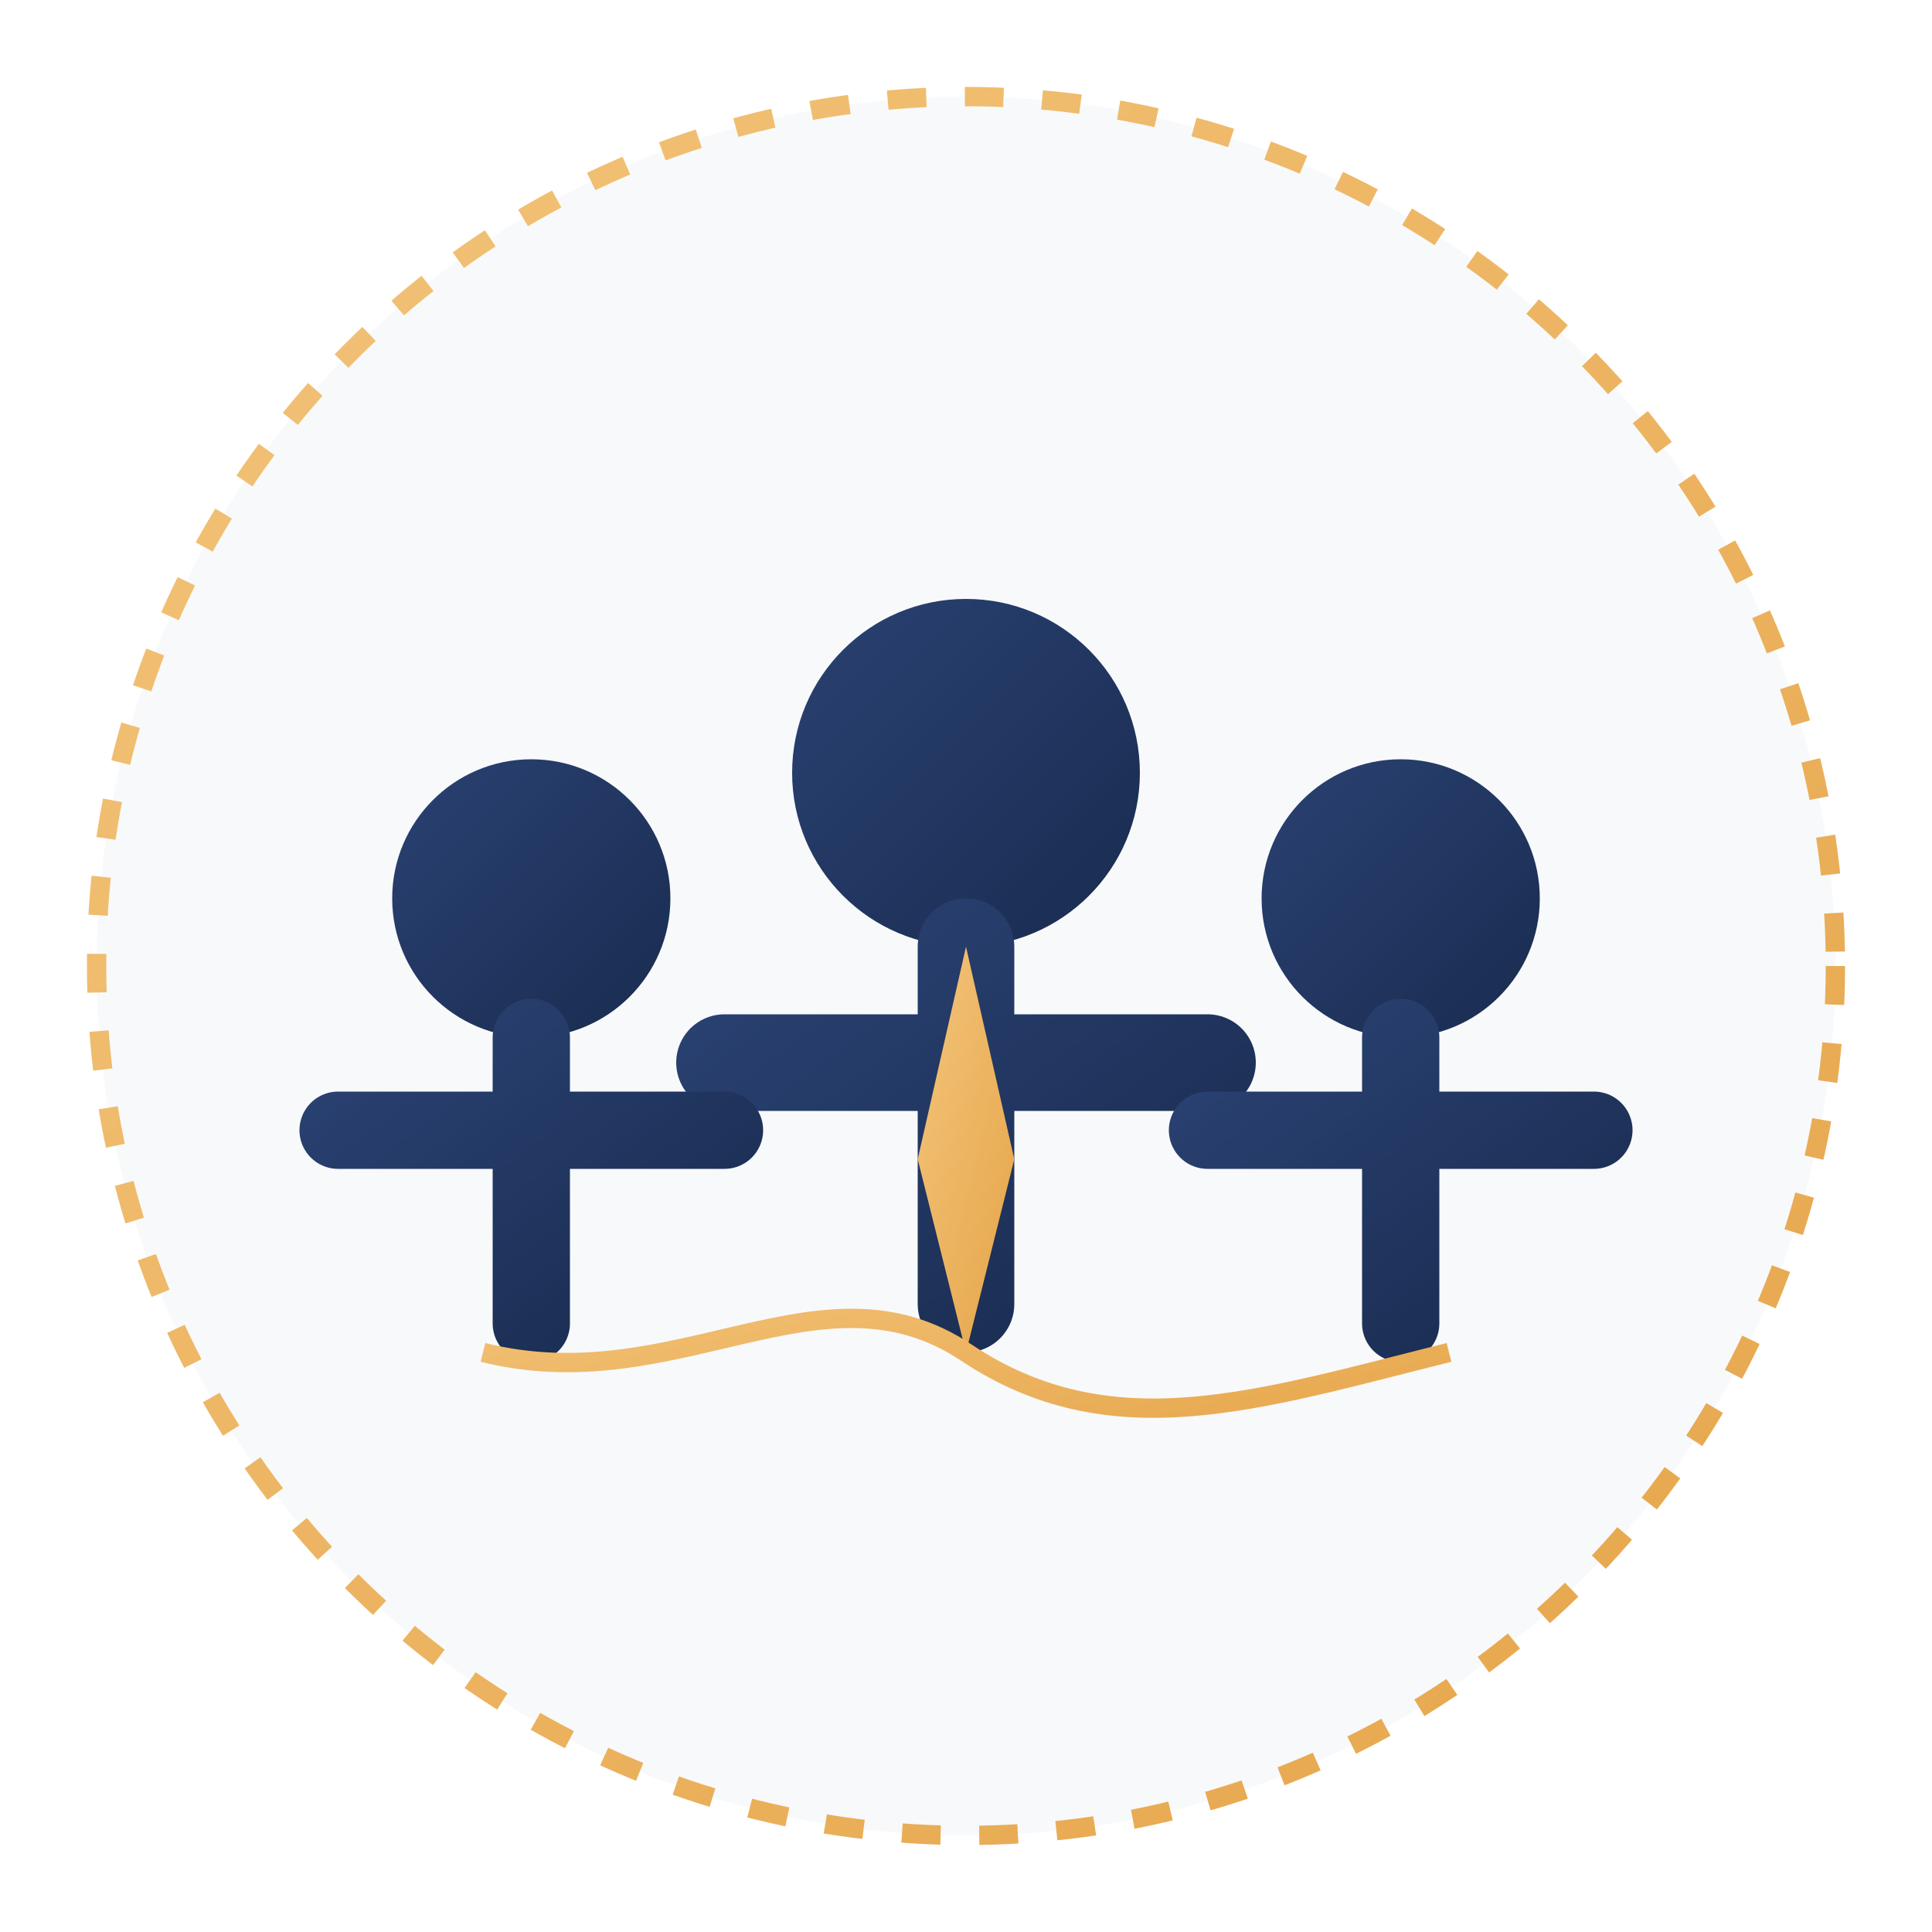
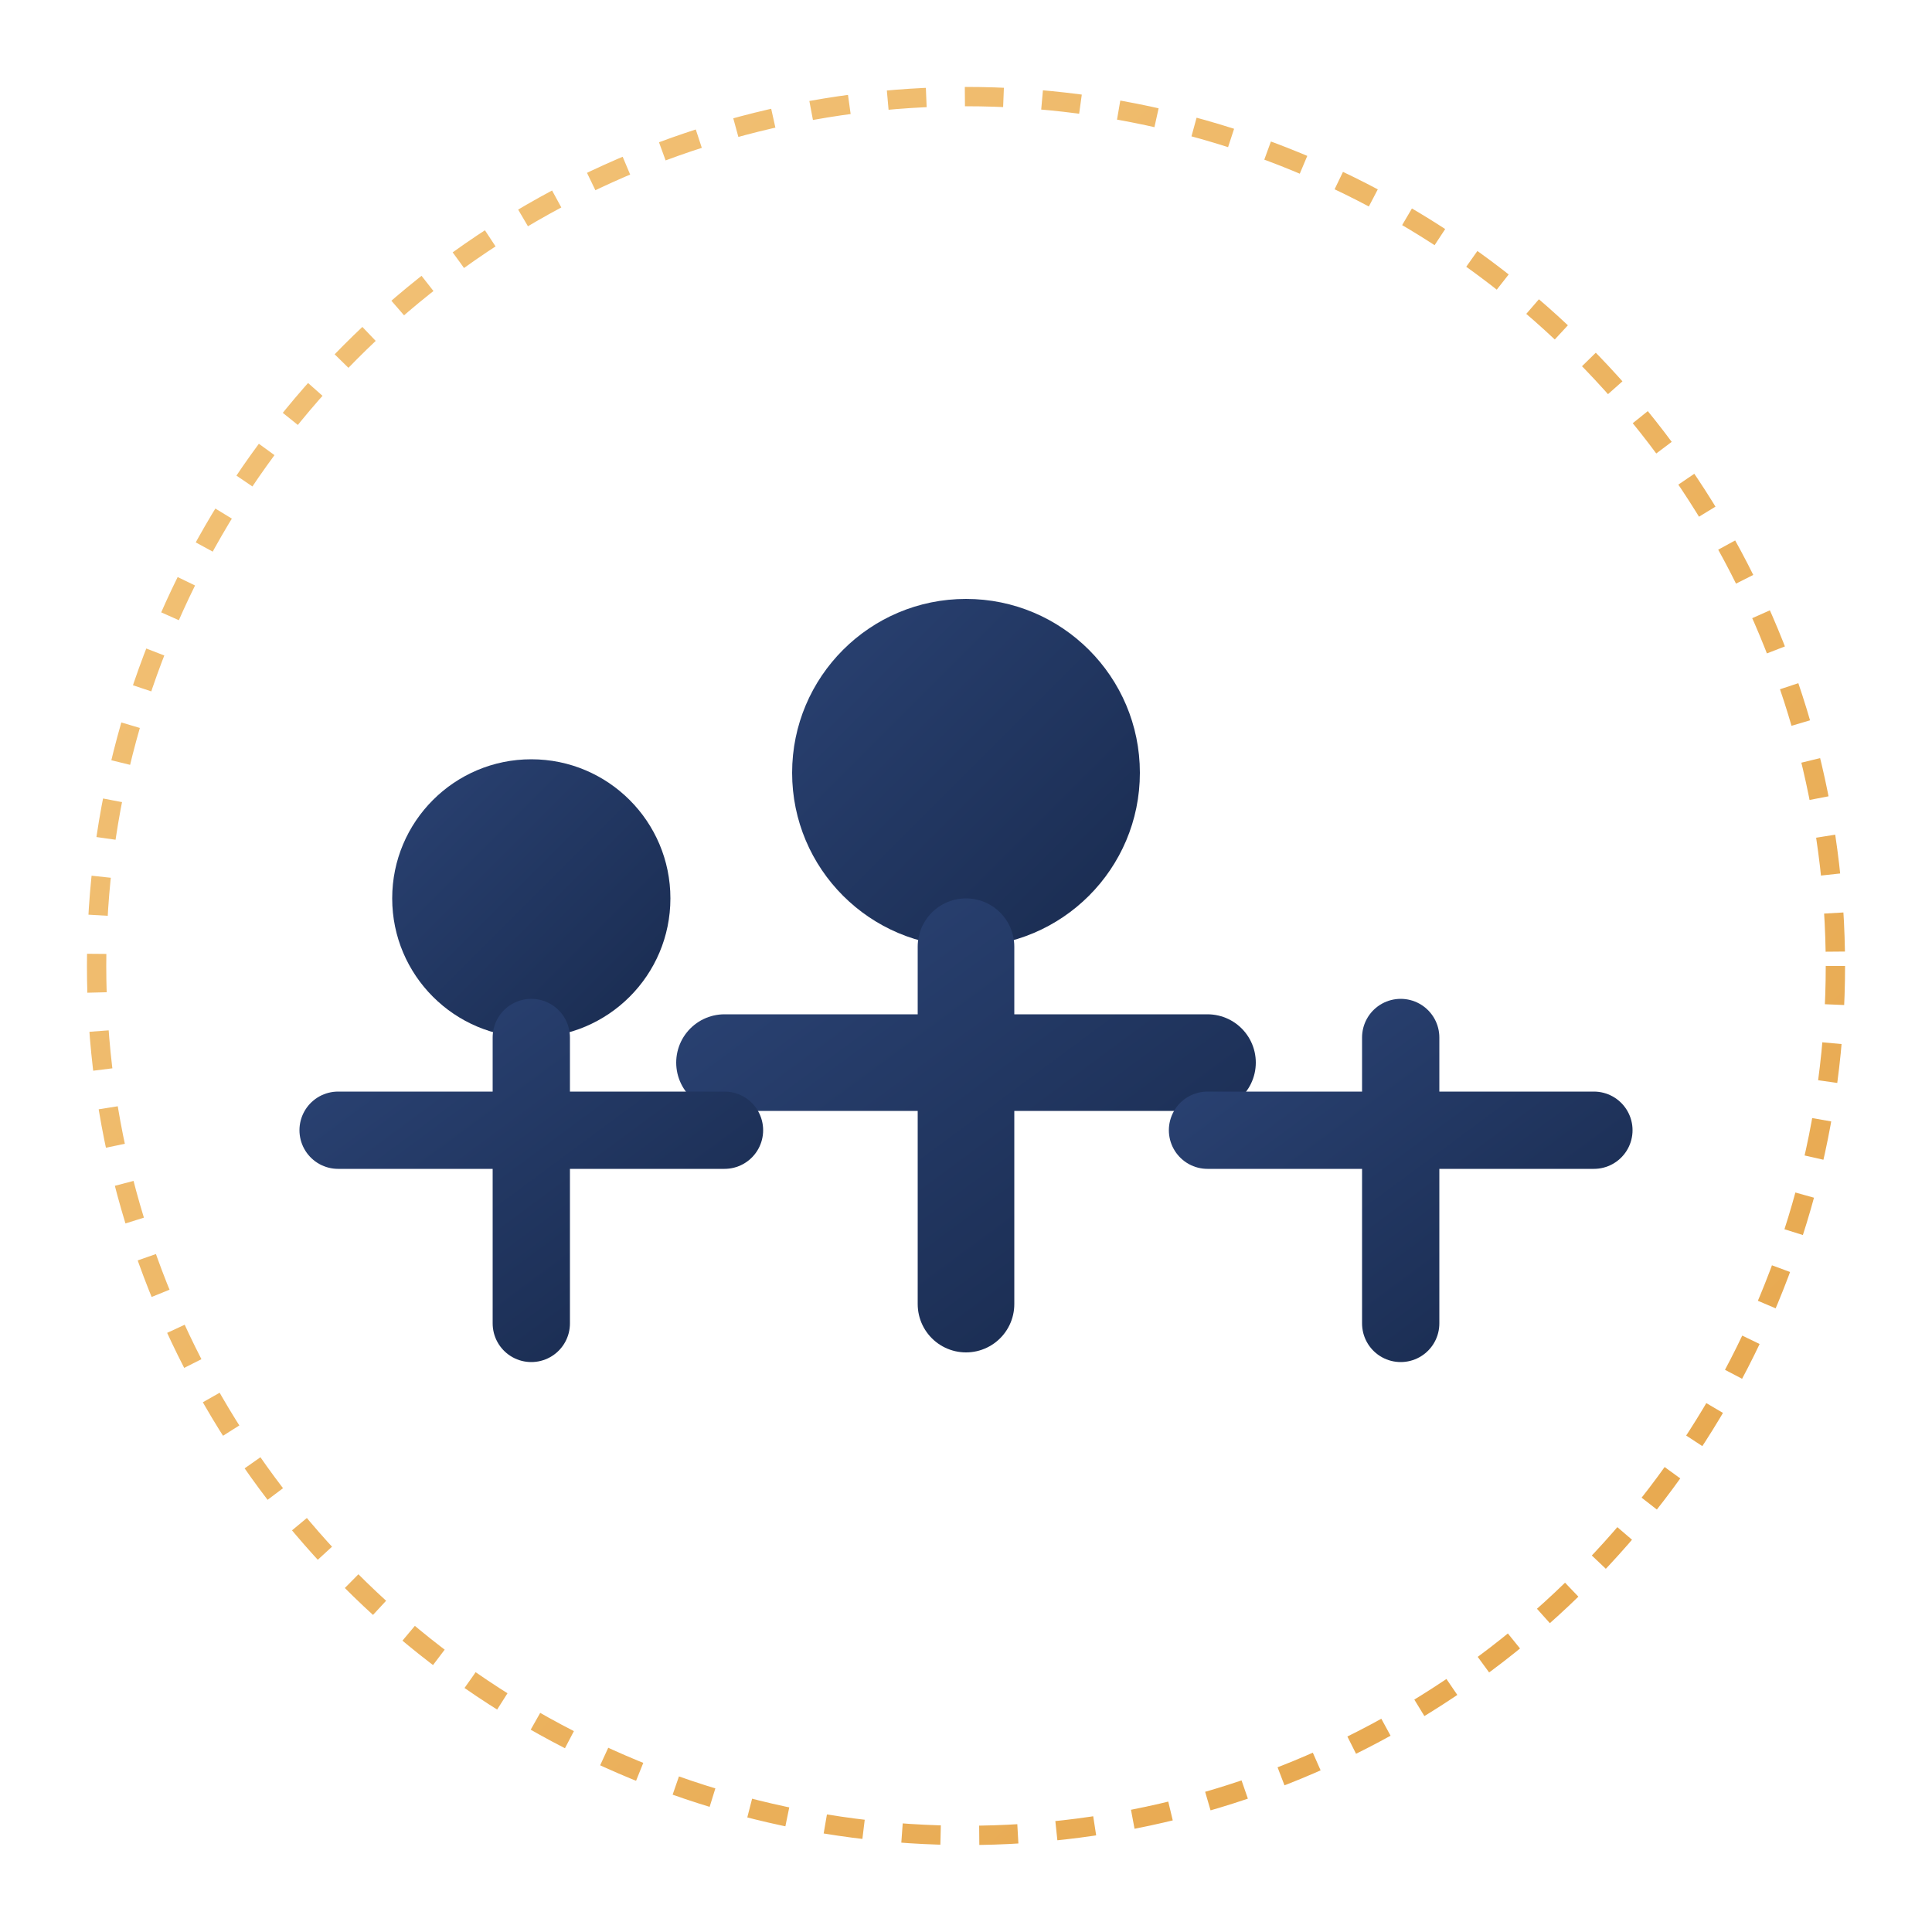
<svg xmlns="http://www.w3.org/2000/svg" width="200" height="200" viewBox="0 0 200 200">
  <defs>
    <linearGradient id="primaryGradient" x1="0%" y1="0%" x2="100%" y2="100%">
      <stop offset="0%" stop-color="#2a4273" />
      <stop offset="100%" stop-color="#192b4f" />
    </linearGradient>
    <linearGradient id="accentGradient" x1="0%" y1="0%" x2="100%" y2="100%">
      <stop offset="0%" stop-color="#f3c47a" />
      <stop offset="100%" stop-color="#e6a54a" />
    </linearGradient>
    <filter id="shadow" x="-20%" y="-20%" width="140%" height="140%">
      <feDropShadow dx="0" dy="3" stdDeviation="3" flood-opacity="0.2" />
    </filter>
  </defs>
-   <circle cx="100" cy="100" r="90" fill="#f8f9fa" />
  <g transform="translate(100, 100)" filter="url(#shadow)">
    <g transform="translate(0, -5)">
      <circle cx="0" cy="-15" r="18" fill="url(#primaryGradient)" />
      <path d="M0,3 L0,40 M-25,15 L25,15" stroke="url(#primaryGradient)" stroke-width="10" stroke-linecap="round" />
-       <path d="M0,3 L-5,25 L0,45 L5,25 L0,3 Z" fill="url(#accentGradient)" />
    </g>
    <g transform="translate(-45, 5) scale(0.8)">
      <circle cx="0" cy="-15" r="18" fill="url(#primaryGradient)" />
      <path d="M0,3 L0,40 M-25,15 L25,15" stroke="url(#primaryGradient)" stroke-width="10" stroke-linecap="round" />
    </g>
    <g transform="translate(45, 5) scale(0.8)">
-       <circle cx="0" cy="-15" r="18" fill="url(#primaryGradient)" />
      <path d="M0,3 L0,40 M-25,15 L25,15" stroke="url(#primaryGradient)" stroke-width="10" stroke-linecap="round" />
    </g>
-     <line x1="-30" y1="0" x2="-15" y2="0" stroke="url(#accentGradient)" stroke-width="3" stroke-dasharray="5 3" />
    <line x1="15" y1="0" x2="30" y2="0" stroke="url(#accentGradient)" stroke-width="3" stroke-dasharray="5 3" />
-     <path d="M-50,40 C-30,45 -15,30 0,40 C15,50 30,45 50,40" fill="none" stroke="url(#accentGradient)" stroke-width="2" />
  </g>
  <circle cx="100" cy="100" r="90" fill="none" stroke="url(#accentGradient)" stroke-width="2" stroke-dasharray="4 4" />
</svg>